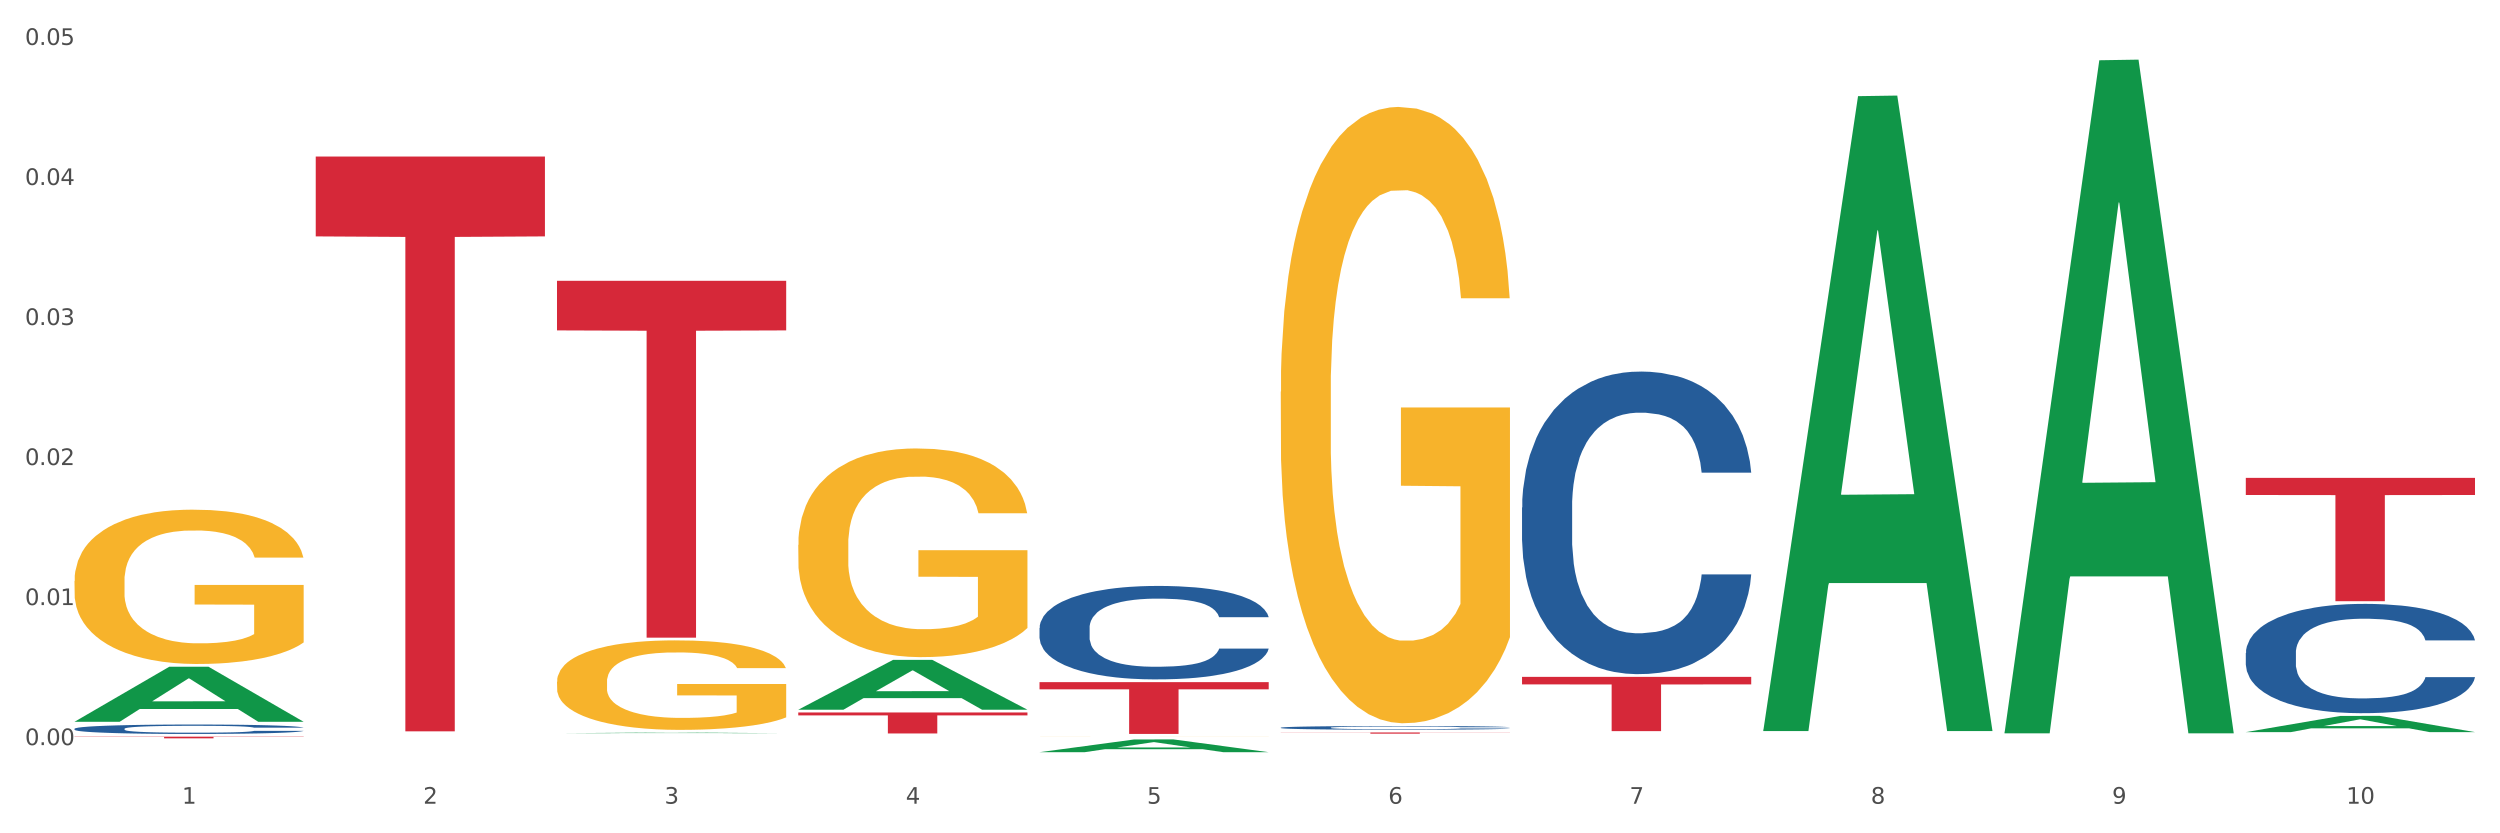
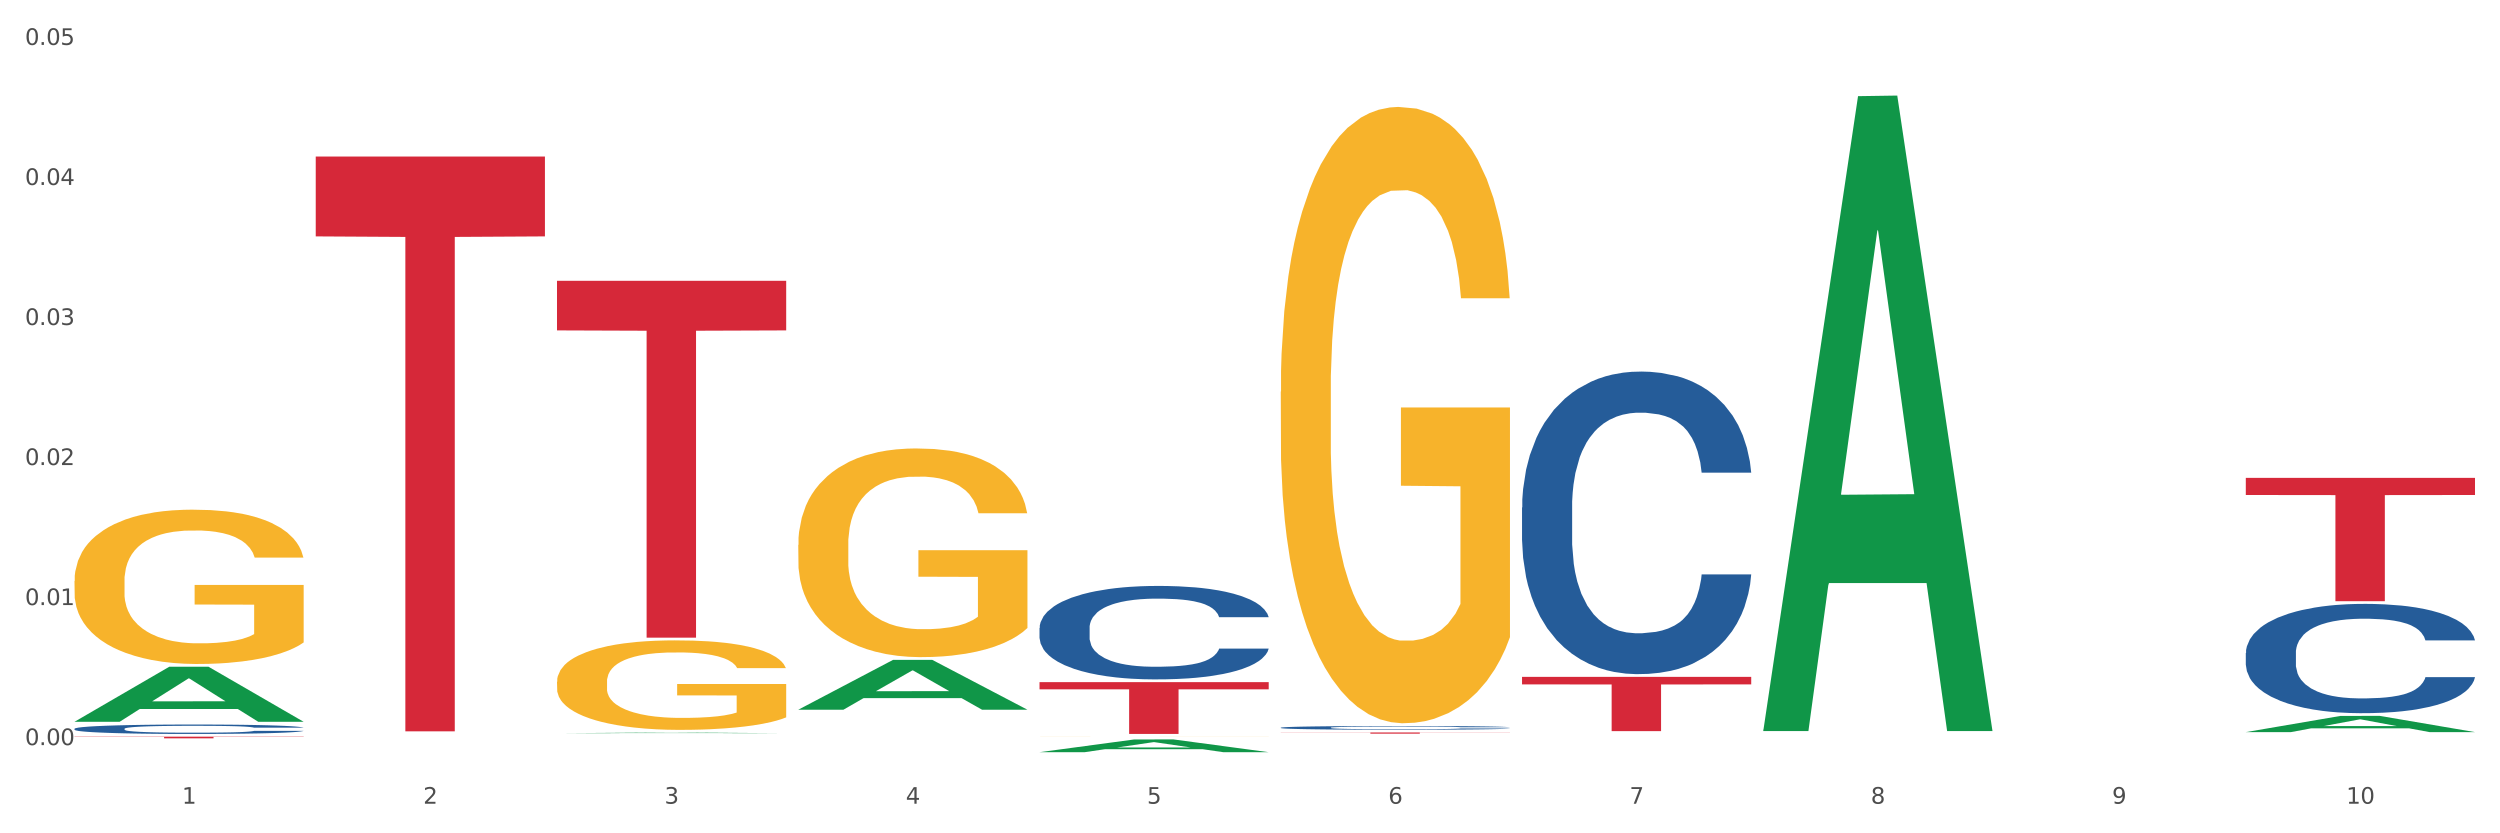
<svg xmlns="http://www.w3.org/2000/svg" xmlns:xlink="http://www.w3.org/1999/xlink" width="1080pt" height="360pt" viewBox="0 0 1080 360" version="1.1">
  <rect x="0" y="0" width="1080" height="360" fill="#333333" stroke="none" />
  <defs>
    <style type="text/css">*{stroke-linejoin: round; stroke-linecap: butt}</style>
  </defs>
  <g id="figure_1">
    <g id="patch_1">
      <path d="M 0 360  L 1080 360  L 1080 0  L 0 0  z " style="fill: #ffffff; stroke: #ffffff; stroke-linejoin: miter" />
    </g>
    <g id="axes_1">
      <g id="matplotlib.axis_1">
        <g id="xtick_1">
          <g id="text_1">
            <g style="fill: #4d4d4d" transform="translate(78.627 347.204) scale(0.096 -0.096)">
              <defs>
                <path id="DejaVuSans-31" d="M 794 531  L 1825 531  L 1825 4091  L 703 3866  L 703 4441  L 1819 4666  L 2450 4666  L 2450 531  L 3481 531  L 3481 0  L 794 0  L 794 531  z " transform="scale(0.016)" />
              </defs>
              <use xlink:href="#DejaVuSans-31" />
            </g>
          </g>
        </g>
        <g id="xtick_2">
          <g id="text_2">
            <g style="fill: #4d4d4d" transform="translate(182.851 347.204) scale(0.096 -0.096)">
              <defs>
                <path id="DejaVuSans-32" d="M 1228 531  L 3431 531  L 3431 0  L 469 0  L 469 531  Q 828 903 1448 1529  Q 2069 2156 2228 2338  Q 2531 2678 2651 2914  Q 2772 3150 2772 3378  Q 2772 3750 2511 3984  Q 2250 4219 1831 4219  Q 1534 4219 1204 4116  Q 875 4013 500 3803  L 500 4441  Q 881 4594 1212 4672  Q 1544 4750 1819 4750  Q 2544 4750 2975 4387  Q 3406 4025 3406 3419  Q 3406 3131 3298 2873  Q 3191 2616 2906 2266  Q 2828 2175 2409 1742  Q 1991 1309 1228 531  z " transform="scale(0.016)" />
              </defs>
              <use xlink:href="#DejaVuSans-32" />
            </g>
          </g>
        </g>
        <g id="xtick_3">
          <g id="text_3">
            <g style="fill: #4d4d4d" transform="translate(287.074 347.204) scale(0.096 -0.096)">
              <defs>
                <path id="DejaVuSans-33" d="M 2597 2516  Q 3050 2419 3304 2112  Q 3559 1806 3559 1356  Q 3559 666 3084 287  Q 2609 -91 1734 -91  Q 1441 -91 1130 -33  Q 819 25 488 141  L 488 750  Q 750 597 1062 519  Q 1375 441 1716 441  Q 2309 441 2620 675  Q 2931 909 2931 1356  Q 2931 1769 2642 2001  Q 2353 2234 1838 2234  L 1294 2234  L 1294 2753  L 1863 2753  Q 2328 2753 2575 2939  Q 2822 3125 2822 3475  Q 2822 3834 2567 4026  Q 2313 4219 1838 4219  Q 1578 4219 1281 4162  Q 984 4106 628 3988  L 628 4550  Q 988 4650 1302 4700  Q 1616 4750 1894 4750  Q 2613 4750 3031 4423  Q 3450 4097 3450 3541  Q 3450 3153 3228 2886  Q 3006 2619 2597 2516  z " transform="scale(0.016)" />
              </defs>
              <use xlink:href="#DejaVuSans-33" />
            </g>
          </g>
        </g>
        <g id="xtick_4">
          <g id="text_4">
            <g style="fill: #4d4d4d" transform="translate(391.298 347.204) scale(0.096 -0.096)">
              <defs>
                <path id="DejaVuSans-34" d="M 2419 4116  L 825 1625  L 2419 1625  L 2419 4116  z M 2253 4666  L 3047 4666  L 3047 1625  L 3713 1625  L 3713 1100  L 3047 1100  L 3047 0  L 2419 0  L 2419 1100  L 313 1100  L 313 1709  L 2253 4666  z " transform="scale(0.016)" />
              </defs>
              <use xlink:href="#DejaVuSans-34" />
            </g>
          </g>
        </g>
        <g id="xtick_5">
          <g id="text_5">
            <g style="fill: #4d4d4d" transform="translate(495.522 347.204) scale(0.096 -0.096)">
              <defs>
                <path id="DejaVuSans-35" d="M 691 4666  L 3169 4666  L 3169 4134  L 1269 4134  L 1269 2991  Q 1406 3038 1543 3061  Q 1681 3084 1819 3084  Q 2600 3084 3056 2656  Q 3513 2228 3513 1497  Q 3513 744 3044 326  Q 2575 -91 1722 -91  Q 1428 -91 1123 -41  Q 819 9 494 109  L 494 744  Q 775 591 1075 516  Q 1375 441 1709 441  Q 2250 441 2565 725  Q 2881 1009 2881 1497  Q 2881 1984 2565 2268  Q 2250 2553 1709 2553  Q 1456 2553 1204 2497  Q 953 2441 691 2322  L 691 4666  z " transform="scale(0.016)" />
              </defs>
              <use xlink:href="#DejaVuSans-35" />
            </g>
          </g>
        </g>
        <g id="xtick_6">
          <g id="text_6">
            <g style="fill: #4d4d4d" transform="translate(599.745 347.204) scale(0.096 -0.096)">
              <defs>
                <path id="DejaVuSans-36" d="M 2113 2584  Q 1688 2584 1439 2293  Q 1191 2003 1191 1497  Q 1191 994 1439 701  Q 1688 409 2113 409  Q 2538 409 2786 701  Q 3034 994 3034 1497  Q 3034 2003 2786 2293  Q 2538 2584 2113 2584  z M 3366 4563  L 3366 3988  Q 3128 4100 2886 4159  Q 2644 4219 2406 4219  Q 1781 4219 1451 3797  Q 1122 3375 1075 2522  Q 1259 2794 1537 2939  Q 1816 3084 2150 3084  Q 2853 3084 3261 2657  Q 3669 2231 3669 1497  Q 3669 778 3244 343  Q 2819 -91 2113 -91  Q 1303 -91 875 529  Q 447 1150 447 2328  Q 447 3434 972 4092  Q 1497 4750 2381 4750  Q 2619 4750 2861 4703  Q 3103 4656 3366 4563  z " transform="scale(0.016)" />
              </defs>
              <use xlink:href="#DejaVuSans-36" />
            </g>
          </g>
        </g>
        <g id="xtick_7">
          <g id="text_7">
            <g style="fill: #4d4d4d" transform="translate(703.969 347.204) scale(0.096 -0.096)">
              <defs>
                <path id="DejaVuSans-37" d="M 525 4666  L 3525 4666  L 3525 4397  L 1831 0  L 1172 0  L 2766 4134  L 525 4134  L 525 4666  z " transform="scale(0.016)" />
              </defs>
              <use xlink:href="#DejaVuSans-37" />
            </g>
          </g>
        </g>
        <g id="xtick_8">
          <g id="text_8">
            <g style="fill: #4d4d4d" transform="translate(808.193 347.204) scale(0.096 -0.096)">
              <defs>
                <path id="DejaVuSans-38" d="M 2034 2216  Q 1584 2216 1326 1975  Q 1069 1734 1069 1313  Q 1069 891 1326 650  Q 1584 409 2034 409  Q 2484 409 2743 651  Q 3003 894 3003 1313  Q 3003 1734 2745 1975  Q 2488 2216 2034 2216  z M 1403 2484  Q 997 2584 770 2862  Q 544 3141 544 3541  Q 544 4100 942 4425  Q 1341 4750 2034 4750  Q 2731 4750 3128 4425  Q 3525 4100 3525 3541  Q 3525 3141 3298 2862  Q 3072 2584 2669 2484  Q 3125 2378 3379 2068  Q 3634 1759 3634 1313  Q 3634 634 3220 271  Q 2806 -91 2034 -91  Q 1263 -91 848 271  Q 434 634 434 1313  Q 434 1759 690 2068  Q 947 2378 1403 2484  z M 1172 3481  Q 1172 3119 1398 2916  Q 1625 2713 2034 2713  Q 2441 2713 2670 2916  Q 2900 3119 2900 3481  Q 2900 3844 2670 4047  Q 2441 4250 2034 4250  Q 1625 4250 1398 4047  Q 1172 3844 1172 3481  z " transform="scale(0.016)" />
              </defs>
              <use xlink:href="#DejaVuSans-38" />
            </g>
          </g>
        </g>
        <g id="xtick_9">
          <g id="text_9">
            <g style="fill: #4d4d4d" transform="translate(912.416 347.204) scale(0.096 -0.096)">
              <defs>
                <path id="DejaVuSans-39" d="M 703 97  L 703 672  Q 941 559 1184 500  Q 1428 441 1663 441  Q 2288 441 2617 861  Q 2947 1281 2994 2138  Q 2813 1869 2534 1725  Q 2256 1581 1919 1581  Q 1219 1581 811 2004  Q 403 2428 403 3163  Q 403 3881 828 4315  Q 1253 4750 1959 4750  Q 2769 4750 3195 4129  Q 3622 3509 3622 2328  Q 3622 1225 3098 567  Q 2575 -91 1691 -91  Q 1453 -91 1209 -44  Q 966 3 703 97  z M 1959 2075  Q 2384 2075 2632 2365  Q 2881 2656 2881 3163  Q 2881 3666 2632 3958  Q 2384 4250 1959 4250  Q 1534 4250 1286 3958  Q 1038 3666 1038 3163  Q 1038 2656 1286 2365  Q 1534 2075 1959 2075  z " transform="scale(0.016)" />
              </defs>
              <use xlink:href="#DejaVuSans-39" />
            </g>
          </g>
        </g>
        <g id="xtick_10">
          <g id="text_10">
            <g style="fill: #4d4d4d" transform="translate(1013.586 347.204) scale(0.096 -0.096)">
              <defs>
                <path id="DejaVuSans-30" d="M 2034 4250  Q 1547 4250 1301 3770  Q 1056 3291 1056 2328  Q 1056 1369 1301 889  Q 1547 409 2034 409  Q 2525 409 2770 889  Q 3016 1369 3016 2328  Q 3016 3291 2770 3770  Q 2525 4250 2034 4250  z M 2034 4750  Q 2819 4750 3233 4129  Q 3647 3509 3647 2328  Q 3647 1150 3233 529  Q 2819 -91 2034 -91  Q 1250 -91 836 529  Q 422 1150 422 2328  Q 422 3509 836 4129  Q 1250 4750 2034 4750  z " transform="scale(0.016)" />
              </defs>
              <use xlink:href="#DejaVuSans-31" />
              <use xlink:href="#DejaVuSans-30" transform="translate(63.623 0)" />
            </g>
          </g>
        </g>
        <g id="xtick_11" />
        <g id="xtick_12" />
        <g id="xtick_13" />
        <g id="xtick_14" />
        <g id="xtick_15" />
        <g id="xtick_16" />
        <g id="xtick_17" />
        <g id="xtick_18" />
        <g id="xtick_19" />
      </g>
      <g id="matplotlib.axis_2">
        <g id="ytick_1">
          <g id="text_11">
            <g style="fill: #4d4d4d" transform="translate(10.8 321.889) scale(0.096 -0.096)">
              <defs>
                <path id="DejaVuSans-2e" d="M 684 794  L 1344 794  L 1344 0  L 684 0  L 684 794  z " transform="scale(0.016)" />
              </defs>
              <use xlink:href="#DejaVuSans-30" />
              <use xlink:href="#DejaVuSans-2e" transform="translate(63.623 0)" />
              <use xlink:href="#DejaVuSans-30" transform="translate(95.41 0)" />
              <use xlink:href="#DejaVuSans-30" transform="translate(159.033 0)" />
            </g>
          </g>
        </g>
        <g id="ytick_2">
          <g id="text_12">
            <g style="fill: #4d4d4d" transform="translate(10.8 261.393) scale(0.096 -0.096)">
              <use xlink:href="#DejaVuSans-30" />
              <use xlink:href="#DejaVuSans-2e" transform="translate(63.623 0)" />
              <use xlink:href="#DejaVuSans-30" transform="translate(95.41 0)" />
              <use xlink:href="#DejaVuSans-31" transform="translate(159.033 0)" />
            </g>
          </g>
        </g>
        <g id="ytick_3">
          <g id="text_13">
            <g style="fill: #4d4d4d" transform="translate(10.8 200.897) scale(0.096 -0.096)">
              <use xlink:href="#DejaVuSans-30" />
              <use xlink:href="#DejaVuSans-2e" transform="translate(63.623 0)" />
              <use xlink:href="#DejaVuSans-30" transform="translate(95.41 0)" />
              <use xlink:href="#DejaVuSans-32" transform="translate(159.033 0)" />
            </g>
          </g>
        </g>
        <g id="ytick_4">
          <g id="text_14">
            <g style="fill: #4d4d4d" transform="translate(10.8 140.401) scale(0.096 -0.096)">
              <use xlink:href="#DejaVuSans-30" />
              <use xlink:href="#DejaVuSans-2e" transform="translate(63.623 0)" />
              <use xlink:href="#DejaVuSans-30" transform="translate(95.41 0)" />
              <use xlink:href="#DejaVuSans-33" transform="translate(159.033 0)" />
            </g>
          </g>
        </g>
        <g id="ytick_5">
          <g id="text_15">
            <g style="fill: #4d4d4d" transform="translate(10.8 79.905) scale(0.096 -0.096)">
              <use xlink:href="#DejaVuSans-30" />
              <use xlink:href="#DejaVuSans-2e" transform="translate(63.623 0)" />
              <use xlink:href="#DejaVuSans-30" transform="translate(95.41 0)" />
              <use xlink:href="#DejaVuSans-34" transform="translate(159.033 0)" />
            </g>
          </g>
        </g>
        <g id="ytick_6">
          <g id="text_16">
            <g style="fill: #4d4d4d" transform="translate(10.8 19.408) scale(0.096 -0.096)">
              <use xlink:href="#DejaVuSans-30" />
              <use xlink:href="#DejaVuSans-2e" transform="translate(63.623 0)" />
              <use xlink:href="#DejaVuSans-30" transform="translate(95.41 0)" />
              <use xlink:href="#DejaVuSans-35" transform="translate(159.033 0)" />
            </g>
          </g>
        </g>
        <g id="ytick_7" />
        <g id="ytick_8" />
        <g id="ytick_9" />
        <g id="ytick_10" />
        <g id="ytick_11" />
      </g>
      <g id="PolyCollection_1">
        <path d="M 32.175 311.781  L 32.277 311.759  L 73.107 288.039  L 90.051 288.017  L 131.187 311.826  L 111.589 311.826  L 102.709 306.282  L 60.552 306.282  L 60.246 306.371  L 51.671 311.826  L 32.175 311.826  L 32.175 311.781  L 65.86 302.973  L 97.401 302.951  L 81.783 293.092  L 81.579 293.047  L 81.375 293.114  L 65.758 302.951  L 65.86 302.973  L 32.175 311.781  z " clip-path="url(#p5512090821)" style="fill: #109648" />
        <path d="M 32.175 318.242  L 131.187 318.242  L 131.187 318.341  L 92.239 318.341  L 92.239 318.953  L 70.888 318.953  L 70.888 318.341  L 32.175 318.341  L 32.175 318.243  L 32.175 318.242  z " clip-path="url(#p5512090821)" style="fill: #d62839" />
        <path d="M 970.188 282.092  L 970.305 282.049  L 970.305 280.841  L 970.656 279.203  L 971.943 276.184  L 973.582 273.898  L 976.39 271.225  L 977.912 270.103  L 979.902 268.853  L 983.998 266.826  L 988.679 265.101  L 991.956 264.152  L 994.414 263.549  L 999.915 262.47  L 1003.075 261.996  L 1006.352 261.608  L 1009.161 261.349  L 1013.842 261.047  L 1017.587 260.918  L 1021.917 260.875  L 1025.546 260.918  L 1030.344 261.091  L 1037.366 261.608  L 1040.058 261.91  L 1043.686 262.427  L 1047.431 263.117  L 1050.474 263.807  L 1053.985 264.799  L 1057.613 266.093  L 1061.125 267.732  L 1063.582 269.241  L 1065.572 270.837  L 1067.327 272.777  L 1068.615 274.89  L 1069.2 276.658  L 1047.782 276.658  L 1047.197 275.063  L 1046.027 273.338  L 1044.857 272.173  L 1043.569 271.225  L 1041.58 270.147  L 1039.824 269.457  L 1036.898 268.637  L 1034.206 268.12  L 1031.983 267.818  L 1029.291 267.559  L 1023.556 267.3  L 1019.46 267.3  L 1016.885 267.387  L 1013.725 267.602  L 1011.033 267.904  L 1007.873 268.422  L 1005.415 268.982  L 1002.958 269.715  L 1001.553 270.233  L 999.447 271.182  L 998.042 271.958  L 996.17 273.295  L 995.116 274.243  L 993.244 276.701  L 992.424 278.513  L 992.073 279.763  L 991.839 281.143  L 991.839 287.871  L 992.541 290.889  L 993.127 292.183  L 994.063 293.649  L 995.818 295.547  L 998.393 297.401  L 1001.085 298.738  L 1003.309 299.557  L 1005.415 300.161  L 1007.522 300.635  L 1010.097 301.067  L 1012.203 301.325  L 1015.363 301.584  L 1019.109 301.713  L 1022.035 301.713  L 1028.003 301.498  L 1030.695 301.282  L 1033.27 300.98  L 1036.079 300.506  L 1038.303 299.988  L 1039.59 299.6  L 1041.697 298.781  L 1043.335 297.918  L 1044.739 296.927  L 1045.676 296.064  L 1046.729 294.77  L 1047.548 293.304  L 1047.782 292.528  L 1069.2 292.528  L 1068.732 294.08  L 1067.913 295.59  L 1066.274 297.617  L 1064.987 298.781  L 1062.997 300.204  L 1060.89 301.412  L 1057.965 302.748  L 1055.273 303.74  L 1052.464 304.603  L 1049.421 305.379  L 1043.92 306.457  L 1041.931 306.759  L 1037.717 307.276  L 1034.44 307.578  L 1029.642 307.88  L 1024.726 308.053  L 1019.577 308.096  L 1015.012 308.009  L 1009.98 307.751  L 1006.82 307.492  L 1003.309 307.104  L 999.212 306.5  L 995.35 305.767  L 991.722 304.905  L 988.328 303.913  L 985.168 302.791  L 981.072 300.937  L 978.029 299.126  L 975.805 297.444  L 974.284 296.021  L 972.762 294.21  L 971.943 292.959  L 970.656 289.941  L 970.188 287.137  L 970.188 282.092  z " clip-path="url(#p5512090821)" style="fill: #255c99" />
        <path d="M 657.517 219.248  L 657.634 219.128  L 657.634 215.786  L 657.985 211.249  L 659.272 202.892  L 660.911 196.565  L 663.72 189.163  L 665.241 186.059  L 667.231 182.597  L 671.327 176.986  L 676.008 172.211  L 679.285 169.584  L 681.743 167.913  L 687.244 164.929  L 690.404 163.615  L 693.681 162.541  L 696.49 161.825  L 701.171 160.989  L 704.916 160.631  L 709.247 160.511  L 712.875 160.631  L 717.673 161.108  L 724.695 162.541  L 727.387 163.377  L 731.015 164.809  L 734.76 166.719  L 737.803 168.629  L 741.314 171.375  L 744.943 174.957  L 748.454 179.493  L 750.911 183.672  L 752.901 188.089  L 754.657 193.461  L 755.944 199.311  L 756.529 204.206  L 735.112 204.206  L 734.526 199.788  L 733.356 195.013  L 732.186 191.79  L 730.898 189.163  L 728.909 186.179  L 727.153 184.269  L 724.227 182  L 721.535 180.568  L 719.312 179.732  L 716.62 179.016  L 710.885 178.299  L 706.789 178.299  L 704.214 178.538  L 701.054 179.135  L 698.362 179.971  L 695.202 181.403  L 692.745 182.955  L 690.287 184.985  L 688.882 186.417  L 686.776 189.044  L 685.371 191.193  L 683.499 194.894  L 682.445 197.52  L 680.573 204.325  L 679.754 209.339  L 679.402 212.801  L 679.168 216.621  L 679.168 235.245  L 679.871 243.602  L 680.456 247.183  L 681.392 251.242  L 683.148 256.495  L 685.722 261.629  L 688.414 265.33  L 690.638 267.598  L 692.745 269.269  L 694.851 270.582  L 697.426 271.776  L 699.533 272.493  L 702.693 273.209  L 706.438 273.567  L 709.364 273.567  L 715.332 272.97  L 718.024 272.373  L 720.599 271.538  L 723.408 270.224  L 725.632 268.792  L 726.919 267.717  L 729.026 265.449  L 730.664 263.061  L 732.069 260.316  L 733.005 257.928  L 734.058 254.346  L 734.877 250.287  L 735.112 248.138  L 756.529 248.138  L 756.061 252.436  L 755.242 256.615  L 753.603 262.226  L 752.316 265.449  L 750.326 269.389  L 748.22 272.731  L 745.294 276.432  L 742.602 279.178  L 739.793 281.566  L 736.75 283.715  L 731.249 286.699  L 729.26 287.535  L 725.046 288.967  L 721.769 289.803  L 716.971 290.639  L 712.055 291.116  L 706.906 291.236  L 702.341 290.997  L 697.309 290.281  L 694.149 289.564  L 690.638 288.49  L 686.542 286.819  L 682.679 284.789  L 679.051 282.401  L 675.657 279.656  L 672.497 276.552  L 668.401 271.418  L 665.358 266.404  L 663.134 261.748  L 661.613 257.809  L 660.091 252.794  L 659.272 249.332  L 657.985 240.976  L 657.517 233.216  L 657.517 219.248  z " clip-path="url(#p5512090821)" style="fill: #255c99" />
        <path d="M 553.293 314.354  L 553.41 314.352  L 553.41 314.311  L 553.761 314.255  L 555.049 314.151  L 556.687 314.073  L 559.496 313.982  L 561.017 313.943  L 563.007 313.901  L 567.103 313.831  L 571.785 313.772  L 575.062 313.74  L 577.52 313.719  L 583.02 313.682  L 586.18 313.666  L 589.457 313.653  L 592.266 313.644  L 596.948 313.633  L 600.693 313.629  L 605.023 313.627  L 608.651 313.629  L 613.45 313.635  L 620.472 313.653  L 623.164 313.663  L 626.792 313.681  L 630.537 313.704  L 633.58 313.728  L 637.091 313.762  L 640.719 313.806  L 644.23 313.862  L 646.688 313.914  L 648.677 313.968  L 650.433 314.035  L 651.72 314.107  L 652.306 314.168  L 630.888 314.168  L 630.303 314.113  L 629.132 314.054  L 627.962 314.014  L 626.675 313.982  L 624.685 313.945  L 622.929 313.921  L 620.004 313.893  L 617.312 313.875  L 615.088 313.865  L 612.396 313.856  L 606.661 313.847  L 602.565 313.847  L 599.99 313.85  L 596.83 313.858  L 594.139 313.868  L 590.979 313.886  L 588.521 313.905  L 586.063 313.93  L 584.659 313.948  L 582.552 313.98  L 581.148 314.007  L 579.275 314.053  L 578.222 314.085  L 576.349 314.169  L 575.53 314.231  L 575.179 314.274  L 574.945 314.321  L 574.945 314.551  L 575.647 314.655  L 576.232 314.699  L 577.168 314.749  L 578.924 314.814  L 581.499 314.878  L 584.191 314.923  L 586.414 314.951  L 588.521 314.972  L 590.628 314.988  L 593.202 315.003  L 595.309 315.012  L 598.469 315.021  L 602.214 315.025  L 605.14 315.025  L 611.109 315.018  L 613.801 315.011  L 616.375 315  L 619.184 314.984  L 621.408 314.966  L 622.695 314.953  L 624.802 314.925  L 626.441 314.895  L 627.845 314.861  L 628.781 314.832  L 629.835 314.788  L 630.654 314.737  L 630.888 314.711  L 652.306 314.711  L 651.837 314.764  L 651.018 314.816  L 649.38 314.885  L 648.092 314.925  L 646.103 314.974  L 643.996 315.015  L 641.07 315.061  L 638.378 315.095  L 635.569 315.124  L 632.526 315.151  L 627.026 315.188  L 625.036 315.198  L 620.823 315.216  L 617.546 315.226  L 612.747 315.236  L 607.832 315.242  L 602.682 315.244  L 598.118 315.241  L 593.085 315.232  L 589.925 315.223  L 586.414 315.21  L 582.318 315.189  L 578.456 315.164  L 574.828 315.135  L 571.434 315.101  L 568.274 315.062  L 564.177 314.999  L 561.135 314.937  L 558.911 314.879  L 557.389 314.83  L 555.868 314.768  L 555.049 314.726  L 553.761 314.622  L 553.293 314.526  L 553.293 314.354  z " clip-path="url(#p5512090821)" style="fill: #255c99" />
        <path d="M 449.069 271.263  L 449.187 271.226  L 449.187 270.193  L 449.538 268.792  L 450.825 266.211  L 452.464 264.256  L 455.272 261.97  L 456.794 261.011  L 458.783 259.941  L 462.88 258.208  L 467.561 256.733  L 470.838 255.922  L 473.296 255.405  L 478.797 254.483  L 481.957 254.078  L 485.234 253.746  L 488.042 253.525  L 492.724 253.266  L 496.469 253.156  L 500.799 253.119  L 504.427 253.156  L 509.226 253.303  L 516.248 253.746  L 518.94 254.004  L 522.568 254.447  L 526.313 255.037  L 529.356 255.627  L 532.867 256.475  L 536.495 257.581  L 540.006 258.982  L 542.464 260.273  L 544.454 261.638  L 546.209 263.297  L 547.497 265.104  L 548.082 266.616  L 526.664 266.616  L 526.079 265.252  L 524.909 263.777  L 523.738 262.781  L 522.451 261.97  L 520.461 261.048  L 518.706 260.458  L 515.78 259.757  L 513.088 259.314  L 510.864 259.056  L 508.173 258.835  L 502.438 258.614  L 498.342 258.614  L 495.767 258.687  L 492.607 258.872  L 489.915 259.13  L 486.755 259.573  L 484.297 260.052  L 481.84 260.679  L 480.435 261.121  L 478.328 261.933  L 476.924 262.597  L 475.051 263.74  L 473.998 264.551  L 472.126 266.653  L 471.306 268.202  L 470.955 269.271  L 470.721 270.451  L 470.721 276.204  L 471.423 278.786  L 472.009 279.892  L 472.945 281.146  L 474.7 282.769  L 477.275 284.354  L 479.967 285.498  L 482.191 286.198  L 484.297 286.715  L 486.404 287.12  L 488.979 287.489  L 491.085 287.71  L 494.245 287.932  L 497.991 288.042  L 500.916 288.042  L 506.885 287.858  L 509.577 287.673  L 512.152 287.415  L 514.961 287.01  L 517.184 286.567  L 518.472 286.235  L 520.578 285.535  L 522.217 284.797  L 523.621 283.949  L 524.558 283.211  L 525.611 282.105  L 526.43 280.851  L 526.664 280.187  L 548.082 280.187  L 547.614 281.515  L 546.795 282.806  L 545.156 284.539  L 543.869 285.535  L 541.879 286.752  L 539.772 287.784  L 536.846 288.927  L 534.155 289.775  L 531.346 290.513  L 528.303 291.177  L 522.802 292.099  L 520.813 292.357  L 516.599 292.799  L 513.322 293.058  L 508.524 293.316  L 503.608 293.463  L 498.459 293.5  L 493.894 293.426  L 488.862 293.205  L 485.702 292.984  L 482.191 292.652  L 478.094 292.136  L 474.232 291.509  L 470.604 290.771  L 467.21 289.923  L 464.05 288.964  L 459.954 287.378  L 456.911 285.83  L 454.687 284.391  L 453.166 283.174  L 451.644 281.625  L 450.825 280.556  L 449.538 277.975  L 449.069 275.578  L 449.069 271.263  z " clip-path="url(#p5512090821)" style="fill: #255c99" />
        <path d="M 32.175 314.828  L 32.292 314.824  L 32.292 314.72  L 32.643 314.578  L 33.931 314.318  L 35.569 314.12  L 38.378 313.889  L 39.899 313.793  L 41.889 313.685  L 45.985 313.51  L 50.667 313.361  L 53.944 313.279  L 56.401 313.227  L 61.902 313.134  L 65.062 313.093  L 68.339 313.059  L 71.148 313.037  L 75.829 313.011  L 79.575 313  L 83.905 312.996  L 87.533 313  L 92.331 313.015  L 99.354 313.059  L 102.045 313.085  L 105.674 313.13  L 109.419 313.19  L 112.462 313.249  L 115.973 313.335  L 119.601 313.446  L 123.112 313.588  L 125.57 313.718  L 127.559 313.856  L 129.315 314.023  L 130.602 314.206  L 131.187 314.358  L 109.77 314.358  L 109.185 314.221  L 108.014 314.072  L 106.844 313.971  L 105.557 313.889  L 103.567 313.796  L 101.811 313.737  L 98.886 313.666  L 96.194 313.621  L 93.97 313.595  L 91.278 313.573  L 85.543 313.551  L 81.447 313.551  L 78.872 313.558  L 75.712 313.577  L 73.021 313.603  L 69.861 313.647  L 67.403 313.696  L 64.945 313.759  L 63.541 313.804  L 61.434 313.886  L 60.03 313.953  L 58.157 314.068  L 57.104 314.15  L 55.231 314.362  L 54.412 314.519  L 54.061 314.626  L 53.827 314.746  L 53.827 315.326  L 54.529 315.587  L 55.114 315.699  L 56.05 315.825  L 57.806 315.989  L 60.381 316.149  L 63.072 316.264  L 65.296 316.335  L 67.403 316.387  L 69.509 316.428  L 72.084 316.465  L 74.191 316.488  L 77.351 316.51  L 81.096 316.521  L 84.022 316.521  L 89.991 316.503  L 92.683 316.484  L 95.257 316.458  L 98.066 316.417  L 100.29 316.372  L 101.577 316.339  L 103.684 316.268  L 105.322 316.194  L 106.727 316.108  L 107.663 316.034  L 108.717 315.922  L 109.536 315.795  L 109.77 315.728  L 131.187 315.728  L 130.719 315.862  L 129.9 315.993  L 128.262 316.168  L 126.974 316.268  L 124.985 316.391  L 122.878 316.495  L 119.952 316.611  L 117.26 316.696  L 114.451 316.771  L 111.408 316.838  L 105.908 316.931  L 103.918 316.957  L 99.705 317.001  L 96.428 317.027  L 91.629 317.054  L 86.714 317.068  L 81.564 317.072  L 77 317.065  L 71.967 317.042  L 68.807 317.02  L 65.296 316.987  L 61.2 316.934  L 57.338 316.871  L 53.71 316.797  L 50.316 316.711  L 47.156 316.614  L 43.059 316.454  L 40.016 316.298  L 37.793 316.153  L 36.271 316.03  L 34.75 315.874  L 33.931 315.766  L 32.643 315.505  L 32.175 315.263  L 32.175 314.828  z " clip-path="url(#p5512090821)" style="fill: #255c99" />
        <path d="M 136.399 67.614  L 235.411 67.614  L 235.411 102.121  L 196.463 102.354  L 196.463 315.927  L 175.112 315.927  L 175.112 102.354  L 136.399 102.121  L 136.399 67.847  L 136.399 67.614  z " clip-path="url(#p5512090821)" style="fill: #d62839" />
        <path d="M 240.622 121.309  L 339.635 121.309  L 339.635 142.732  L 300.687 142.877  L 300.687 275.467  L 279.336 275.467  L 279.336 142.877  L 240.622 142.732  L 240.622 121.454  L 240.622 121.309  z " clip-path="url(#p5512090821)" style="fill: #d62839" />
-         <path d="M 344.846 307.779  L 443.858 307.779  L 443.858 309.041  L 404.91 309.05  L 404.91 316.865  L 383.559 316.865  L 383.559 309.05  L 344.846 309.041  L 344.846 307.787  L 344.846 307.779  z " clip-path="url(#p5512090821)" style="fill: #d62839" />
        <path d="M 553.293 169.23  L 553.41 168.986  L 553.41 160.232  L 553.644 152.694  L 554.813 134.456  L 556.566 119.38  L 557.852 111.355  L 559.138 104.789  L 560.658 98.224  L 562.528 91.415  L 565.918 81.445  L 568.022 76.338  L 570.594 70.988  L 575.27 63.207  L 578.66 58.83  L 582.167 55.182  L 587.895 50.805  L 591.636 48.86  L 595.61 47.401  L 600.403 46.428  L 604.027 46.185  L 611.976 46.915  L 618.756 49.103  L 622.029 50.805  L 626.237 53.723  L 628.458 55.669  L 632.082 59.559  L 635.823 64.666  L 638.395 69.043  L 642.252 77.311  L 645.175 85.579  L 647.863 95.792  L 649.266 102.844  L 650.318 109.41  L 651.253 116.948  L 652.189 128.863  L 631.147 128.863  L 630.329 120.352  L 629.043 112.328  L 627.173 104.546  L 625.536 99.683  L 622.73 93.603  L 620.159 89.713  L 617.47 86.795  L 614.197 84.363  L 611.625 83.147  L 608.001 82.174  L 600.87 82.418  L 596.078 84.363  L 592.805 86.795  L 590.7 88.983  L 588.83 91.415  L 586.726 94.819  L 584.271 99.926  L 582.518 104.546  L 580.764 110.382  L 579.361 116.218  L 578.075 123.027  L 577.023 130.322  L 576.205 137.861  L 575.504 147.101  L 574.919 162.421  L 574.919 195.735  L 575.153 203.274  L 575.737 213.244  L 576.439 220.782  L 577.608 229.779  L 578.66 235.859  L 580.647 244.613  L 582.868 251.908  L 584.622 256.528  L 586.375 260.419  L 589.415 265.769  L 592.805 270.146  L 595.727 272.821  L 599.702 275.252  L 602.39 276.225  L 604.728 276.711  L 610.456 276.711  L 614.548 275.982  L 619.107 274.28  L 622.613 272.091  L 625.536 269.416  L 628.809 265.039  L 630.913 260.905  L 630.913 210.082  L 605.196 209.839  L 605.196 176.038  L 652.306 176.038  L 652.306 275.252  L 650.318 280.359  L 648.097 284.979  L 645.759 289.113  L 642.252 294.22  L 638.044 299.083  L 634.303 302.488  L 630.329 305.406  L 625.653 308.08  L 619.574 310.512  L 615.833 311.485  L 611.158 312.214  L 605.663 312.458  L 600.87 311.971  L 596.195 310.755  L 591.285 308.567  L 586.492 305.406  L 582.868 302.244  L 579.244 298.354  L 575.387 293.247  L 572.347 288.384  L 570.009 284.006  L 567.438 278.414  L 564.632 271.118  L 562.528 264.553  L 560.658 257.744  L 558.67 248.99  L 557.268 241.452  L 555.865 231.968  L 555.047 224.916  L 554.111 213.973  L 553.41 198.653  L 553.293 169.23  z " clip-path="url(#p5512090821)" style="fill: #f7b32b" />
        <path d="M 344.846 235.387  L 344.963 235.304  L 344.963 232.34  L 345.197 229.788  L 346.366 223.613  L 348.119 218.508  L 349.405 215.791  L 350.691 213.568  L 352.21 211.345  L 354.081 209.039  L 357.471 205.663  L 359.575 203.934  L 362.147 202.123  L 366.823 199.488  L 370.213 198.006  L 373.72 196.771  L 379.448 195.289  L 383.188 194.63  L 387.163 194.136  L 391.956 193.807  L 395.579 193.725  L 403.529 193.972  L 410.309 194.713  L 413.582 195.289  L 417.79 196.277  L 420.011 196.936  L 423.635 198.253  L 427.376 199.982  L 429.947 201.464  L 433.805 204.264  L 436.728 207.063  L 439.416 210.521  L 440.819 212.909  L 441.871 215.132  L 442.806 217.684  L 443.741 221.719  L 422.7 221.719  L 421.882 218.837  L 420.596 216.12  L 418.725 213.485  L 417.089 211.839  L 414.283 209.78  L 411.711 208.463  L 409.023 207.475  L 405.75 206.651  L 403.178 206.24  L 399.554 205.91  L 392.423 205.993  L 387.63 206.651  L 384.357 207.475  L 382.253 208.216  L 380.383 209.039  L 378.279 210.192  L 375.824 211.921  L 374.07 213.485  L 372.317 215.461  L 370.914 217.437  L 369.628 219.743  L 368.576 222.213  L 367.758 224.765  L 367.056 227.894  L 366.472 233.081  L 366.472 244.362  L 366.706 246.914  L 367.29 250.29  L 367.992 252.842  L 369.161 255.889  L 370.213 257.947  L 372.2 260.911  L 374.421 263.381  L 376.174 264.946  L 377.928 266.263  L 380.967 268.074  L 384.357 269.557  L 387.28 270.462  L 391.254 271.286  L 393.943 271.615  L 396.281 271.78  L 402.009 271.78  L 406.1 271.533  L 410.659 270.956  L 414.166 270.215  L 417.089 269.31  L 420.362 267.827  L 422.466 266.428  L 422.466 249.219  L 396.748 249.137  L 396.748 237.692  L 443.858 237.692  L 443.858 271.286  L 441.871 273.015  L 439.65 274.579  L 437.312 275.979  L 433.805 277.708  L 429.597 279.355  L 425.856 280.507  L 421.882 281.495  L 417.206 282.401  L 411.127 283.224  L 407.386 283.554  L 402.71 283.801  L 397.216 283.883  L 392.423 283.718  L 387.747 283.307  L 382.838 282.566  L 378.045 281.495  L 374.421 280.425  L 370.797 279.108  L 366.94 277.378  L 363.9 275.732  L 361.562 274.25  L 358.99 272.356  L 356.185 269.886  L 354.081 267.663  L 352.21 265.357  L 350.223 262.393  L 348.82 259.841  L 347.418 256.63  L 346.599 254.242  L 345.664 250.537  L 344.963 245.35  L 344.846 235.387  z " clip-path="url(#p5512090821)" style="fill: #f7b32b" />
        <path d="M 240.622 294.506  L 240.739 294.471  L 240.739 293.199  L 240.973 292.105  L 242.142 289.456  L 243.895 287.267  L 245.181 286.101  L 246.467 285.148  L 247.987 284.194  L 249.857 283.205  L 253.247 281.758  L 255.351 281.016  L 257.923 280.239  L 262.599 279.109  L 265.989 278.473  L 269.496 277.944  L 275.224 277.308  L 278.965 277.026  L 282.939 276.814  L 287.732 276.672  L 291.356 276.637  L 299.305 276.743  L 306.085 277.061  L 309.358 277.308  L 313.566 277.732  L 315.788 278.014  L 319.411 278.579  L 323.152 279.321  L 325.724 279.957  L 329.581 281.157  L 332.504 282.358  L 335.193 283.841  L 336.595 284.865  L 337.647 285.819  L 338.583 286.913  L 339.518 288.644  L 318.476 288.644  L 317.658 287.408  L 316.372 286.242  L 314.502 285.112  L 312.865 284.406  L 310.06 283.523  L 307.488 282.958  L 304.799 282.535  L 301.526 282.181  L 298.954 282.005  L 295.33 281.864  L 288.2 281.899  L 283.407 282.181  L 280.134 282.535  L 278.03 282.852  L 276.159 283.205  L 274.055 283.7  L 271.6 284.441  L 269.847 285.112  L 268.093 285.96  L 266.69 286.807  L 265.405 287.796  L 264.352 288.856  L 263.534 289.95  L 262.833 291.292  L 262.248 293.517  L 262.248 298.355  L 262.482 299.45  L 263.067 300.898  L 263.768 301.992  L 264.937 303.299  L 265.989 304.182  L 267.976 305.453  L 270.197 306.513  L 271.951 307.184  L 273.704 307.749  L 276.744 308.525  L 280.134 309.161  L 283.056 309.55  L 287.031 309.903  L 289.719 310.044  L 292.057 310.115  L 297.785 310.115  L 301.877 310.009  L 306.436 309.761  L 309.943 309.444  L 312.865 309.055  L 316.138 308.419  L 318.242 307.819  L 318.242 300.439  L 292.525 300.403  L 292.525 295.495  L 339.635 295.495  L 339.635 309.903  L 337.647 310.644  L 335.426 311.315  L 333.088 311.916  L 329.581 312.657  L 325.373 313.363  L 321.632 313.858  L 317.658 314.282  L 312.982 314.67  L 306.903 315.023  L 303.163 315.164  L 298.487 315.27  L 292.992 315.306  L 288.2 315.235  L 283.524 315.058  L 278.614 314.741  L 273.821 314.282  L 270.197 313.822  L 266.574 313.257  L 262.716 312.516  L 259.677 311.81  L 257.339 311.174  L 254.767 310.362  L 251.961 309.302  L 249.857 308.349  L 247.987 307.36  L 246 306.089  L 244.597 304.994  L 243.194 303.617  L 242.376 302.593  L 241.441 301.004  L 240.739 298.779  L 240.622 294.506  z " clip-path="url(#p5512090821)" style="fill: #f7b32b" />
        <path d="M 449.069 318.252  L 449.186 318.252  L 449.186 318.251  L 449.42 318.25  L 450.589 318.249  L 452.343 318.248  L 453.628 318.247  L 454.914 318.247  L 456.434 318.246  L 458.304 318.246  L 461.694 318.245  L 463.799 318.244  L 466.37 318.244  L 471.046 318.243  L 474.436 318.243  L 477.943 318.243  L 483.671 318.242  L 487.412 318.242  L 491.386 318.242  L 496.179 318.242  L 499.803 318.242  L 507.752 318.242  L 514.532 318.242  L 517.805 318.242  L 522.014 318.243  L 524.235 318.243  L 527.859 318.243  L 531.599 318.243  L 534.171 318.244  L 538.029 318.244  L 540.951 318.245  L 543.64 318.246  L 545.043 318.246  L 546.095 318.247  L 547.03 318.248  L 547.965 318.248  L 526.923 318.248  L 526.105 318.248  L 524.819 318.247  L 522.949 318.247  L 521.312 318.246  L 518.507 318.246  L 515.935 318.245  L 513.246 318.245  L 509.973 318.245  L 507.401 318.245  L 503.778 318.245  L 496.647 318.245  L 491.854 318.245  L 488.581 318.245  L 486.477 318.245  L 484.606 318.246  L 482.502 318.246  L 480.047 318.246  L 478.294 318.247  L 476.54 318.247  L 475.138 318.247  L 473.852 318.248  L 472.8 318.249  L 471.981 318.249  L 471.28 318.25  L 470.696 318.251  L 470.696 318.254  L 470.929 318.254  L 471.514 318.255  L 472.215 318.255  L 473.384 318.256  L 474.436 318.257  L 476.424 318.257  L 478.645 318.258  L 480.398 318.258  L 482.152 318.259  L 485.191 318.259  L 488.581 318.259  L 491.503 318.259  L 495.478 318.26  L 498.167 318.26  L 500.505 318.26  L 506.232 318.26  L 510.324 318.26  L 514.883 318.26  L 518.39 318.259  L 521.312 318.259  L 524.585 318.259  L 526.69 318.259  L 526.69 318.255  L 500.972 318.255  L 500.972 318.252  L 548.082 318.252  L 548.082 318.26  L 546.095 318.26  L 543.874 318.26  L 541.536 318.261  L 538.029 318.261  L 533.82 318.262  L 530.08 318.262  L 526.105 318.262  L 521.429 318.262  L 515.351 318.262  L 511.61 318.262  L 506.934 318.263  L 501.44 318.263  L 496.647 318.262  L 491.971 318.262  L 487.061 318.262  L 482.268 318.262  L 478.645 318.262  L 475.021 318.261  L 471.163 318.261  L 468.124 318.261  L 465.786 318.26  L 463.214 318.26  L 460.409 318.259  L 458.304 318.259  L 456.434 318.258  L 454.447 318.258  L 453.044 318.257  L 451.641 318.256  L 450.823 318.256  L 449.888 318.255  L 449.186 318.254  L 449.069 318.252  z " clip-path="url(#p5512090821)" style="fill: #f7b32b" />
        <path d="M 553.293 316.414  L 652.306 316.414  L 652.306 316.488  L 613.358 316.489  L 613.358 316.949  L 592.006 316.949  L 592.006 316.489  L 553.293 316.488  L 553.293 316.414  L 553.293 316.414  z " clip-path="url(#p5512090821)" style="fill: #d62839" />
        <path d="M 240.622 316.755  L 240.724 316.755  L 281.554 316.476  L 298.499 316.476  L 339.635 316.755  L 320.036 316.755  L 311.156 316.69  L 268.999 316.69  L 268.693 316.691  L 260.118 316.755  L 240.622 316.755  L 240.622 316.755  L 274.307 316.651  L 305.848 316.651  L 290.231 316.535  L 290.026 316.535  L 289.822 316.535  L 274.205 316.651  L 274.307 316.651  L 240.622 316.755  z " clip-path="url(#p5512090821)" style="fill: #109648" />
        <path d="M 344.846 306.568  L 344.948 306.548  L 385.778 285.073  L 402.722 285.053  L 443.858 306.609  L 424.26 306.609  L 415.379 301.589  L 373.223 301.589  L 372.916 301.67  L 364.342 306.609  L 344.846 306.609  L 344.846 306.568  L 378.53 298.594  L 410.072 298.573  L 394.454 289.648  L 394.25 289.607  L 394.046 289.668  L 378.428 298.573  L 378.53 298.594  L 344.846 306.568  z " clip-path="url(#p5512090821)" style="fill: #109648" />
        <path d="M 449.069 324.939  L 449.172 324.934  L 490.001 319.438  L 506.946 319.432  L 548.082 324.95  L 528.484 324.95  L 519.603 323.665  L 477.446 323.665  L 477.14 323.686  L 468.566 324.95  L 449.069 324.95  L 449.069 324.939  L 482.754 322.898  L 514.295 322.893  L 498.678 320.608  L 498.474 320.598  L 498.269 320.614  L 482.652 322.893  L 482.754 322.898  L 449.069 324.939  z " clip-path="url(#p5512090821)" style="fill: #109648" />
        <path d="M 449.069 294.67  L 548.082 294.67  L 548.082 297.783  L 509.134 297.804  L 509.134 317.072  L 487.783 317.072  L 487.783 297.804  L 449.069 297.783  L 449.069 294.691  L 449.069 294.67  z " clip-path="url(#p5512090821)" style="fill: #d62839" />
-         <path d="M 865.964 316.24  L 866.066 315.967  L 906.896 26.033  L 923.84 25.759  L 964.976 316.786  L 945.378 316.786  L 936.498 249.017  L 894.341 249.017  L 894.034 250.11  L 885.46 316.786  L 865.964 316.786  L 865.964 316.24  L 899.649 208.574  L 931.19 208.3  L 915.572 87.791  L 915.368 87.244  L 915.164 88.064  L 899.547 208.3  L 899.649 208.574  L 865.964 316.24  z " clip-path="url(#p5512090821)" style="fill: #109648" />
        <path d="M 970.188 316.261  L 970.29 316.254  L 1011.12 309.272  L 1028.064 309.266  L 1069.2 316.274  L 1049.602 316.274  L 1040.721 314.642  L 998.564 314.642  L 998.258 314.668  L 989.684 316.274  L 970.188 316.274  L 970.188 316.261  L 1003.872 313.668  L 1035.413 313.662  L 1019.796 310.759  L 1019.592 310.746  L 1019.388 310.766  L 1003.77 313.662  L 1003.872 313.668  L 970.188 316.261  z " clip-path="url(#p5512090821)" style="fill: #109648" />
        <path d="M 761.74 315.304  L 761.842 315.047  L 802.672 41.541  L 819.617 41.283  L 860.753 315.82  L 841.154 315.82  L 832.274 251.89  L 790.117 251.89  L 789.811 252.921  L 781.237 315.82  L 761.74 315.82  L 761.74 315.304  L 795.425 213.739  L 826.966 213.481  L 811.349 99.799  L 811.144 99.284  L 810.94 100.057  L 795.323 213.481  L 795.425 213.739  L 761.74 315.304  z " clip-path="url(#p5512090821)" style="fill: #109648" />
        <path d="M 970.188 206.432  L 1069.2 206.432  L 1069.2 213.836  L 1030.252 213.886  L 1030.252 259.705  L 1008.901 259.705  L 1008.901 213.886  L 970.188 213.836  L 970.188 206.482  L 970.188 206.432  z " clip-path="url(#p5512090821)" style="fill: #d62839" />
        <path d="M 657.517 292.406  L 756.529 292.406  L 756.529 295.663  L 717.581 295.685  L 717.581 315.844  L 696.23 315.844  L 696.23 295.685  L 657.517 295.663  L 657.517 292.428  L 657.517 292.406  z " clip-path="url(#p5512090821)" style="fill: #d62839" />
        <path d="M 32.175 250.984  L 32.292 250.923  L 32.292 248.731  L 32.526 246.843  L 33.695 242.276  L 35.448 238.501  L 36.734 236.492  L 38.02 234.848  L 39.54 233.204  L 41.41 231.499  L 44.8 229.003  L 46.904 227.724  L 49.476 226.384  L 54.152 224.436  L 57.542 223.34  L 61.049 222.427  L 66.777 221.331  L 70.517 220.844  L 74.492 220.478  L 79.285 220.235  L 82.909 220.174  L 90.858 220.356  L 97.638 220.904  L 100.911 221.331  L 105.119 222.061  L 107.34 222.548  L 110.964 223.523  L 114.705 224.801  L 117.277 225.897  L 121.134 227.968  L 124.057 230.038  L 126.745 232.595  L 128.148 234.361  L 129.2 236.005  L 130.135 237.892  L 131.071 240.876  L 110.029 240.876  L 109.211 238.745  L 107.925 236.736  L 106.054 234.787  L 104.418 233.569  L 101.612 232.047  L 99.041 231.073  L 96.352 230.342  L 93.079 229.733  L 90.507 229.429  L 86.883 229.185  L 79.752 229.246  L 74.96 229.733  L 71.686 230.342  L 69.582 230.89  L 67.712 231.499  L 65.608 232.352  L 63.153 233.63  L 61.399 234.787  L 59.646 236.248  L 58.243 237.71  L 56.957 239.415  L 55.905 241.241  L 55.087 243.129  L 54.386 245.443  L 53.801 249.279  L 53.801 257.62  L 54.035 259.508  L 54.619 262.004  L 55.321 263.892  L 56.49 266.145  L 57.542 267.667  L 59.529 269.859  L 61.75 271.686  L 63.504 272.843  L 65.257 273.817  L 68.296 275.156  L 71.686 276.252  L 74.609 276.922  L 78.583 277.531  L 81.272 277.775  L 83.61 277.896  L 89.338 277.896  L 93.429 277.714  L 97.988 277.287  L 101.495 276.739  L 104.418 276.07  L 107.691 274.974  L 109.795 273.939  L 109.795 261.213  L 84.078 261.152  L 84.078 252.688  L 131.187 252.688  L 131.187 277.531  L 129.2 278.81  L 126.979 279.967  L 124.641 281.002  L 121.134 282.28  L 116.926 283.498  L 113.185 284.351  L 109.211 285.081  L 104.535 285.751  L 98.456 286.36  L 94.715 286.603  L 90.039 286.786  L 84.545 286.847  L 79.752 286.725  L 75.076 286.421  L 70.167 285.873  L 65.374 285.081  L 61.75 284.29  L 58.126 283.315  L 54.269 282.037  L 51.229 280.819  L 48.891 279.723  L 46.32 278.323  L 43.514 276.496  L 41.41 274.852  L 39.54 273.147  L 37.552 270.955  L 36.15 269.067  L 34.747 266.693  L 33.928 264.927  L 32.993 262.187  L 32.292 258.351  L 32.175 250.984  z " clip-path="url(#p5512090821)" style="fill: #f7b32b" />
      </g>
    </g>
  </g>
  <defs>
    <clipPath id="p5512090821">
      <rect x="32.175" y="10.8" width="1037.025" height="329.109" />
    </clipPath>
  </defs>
</svg>